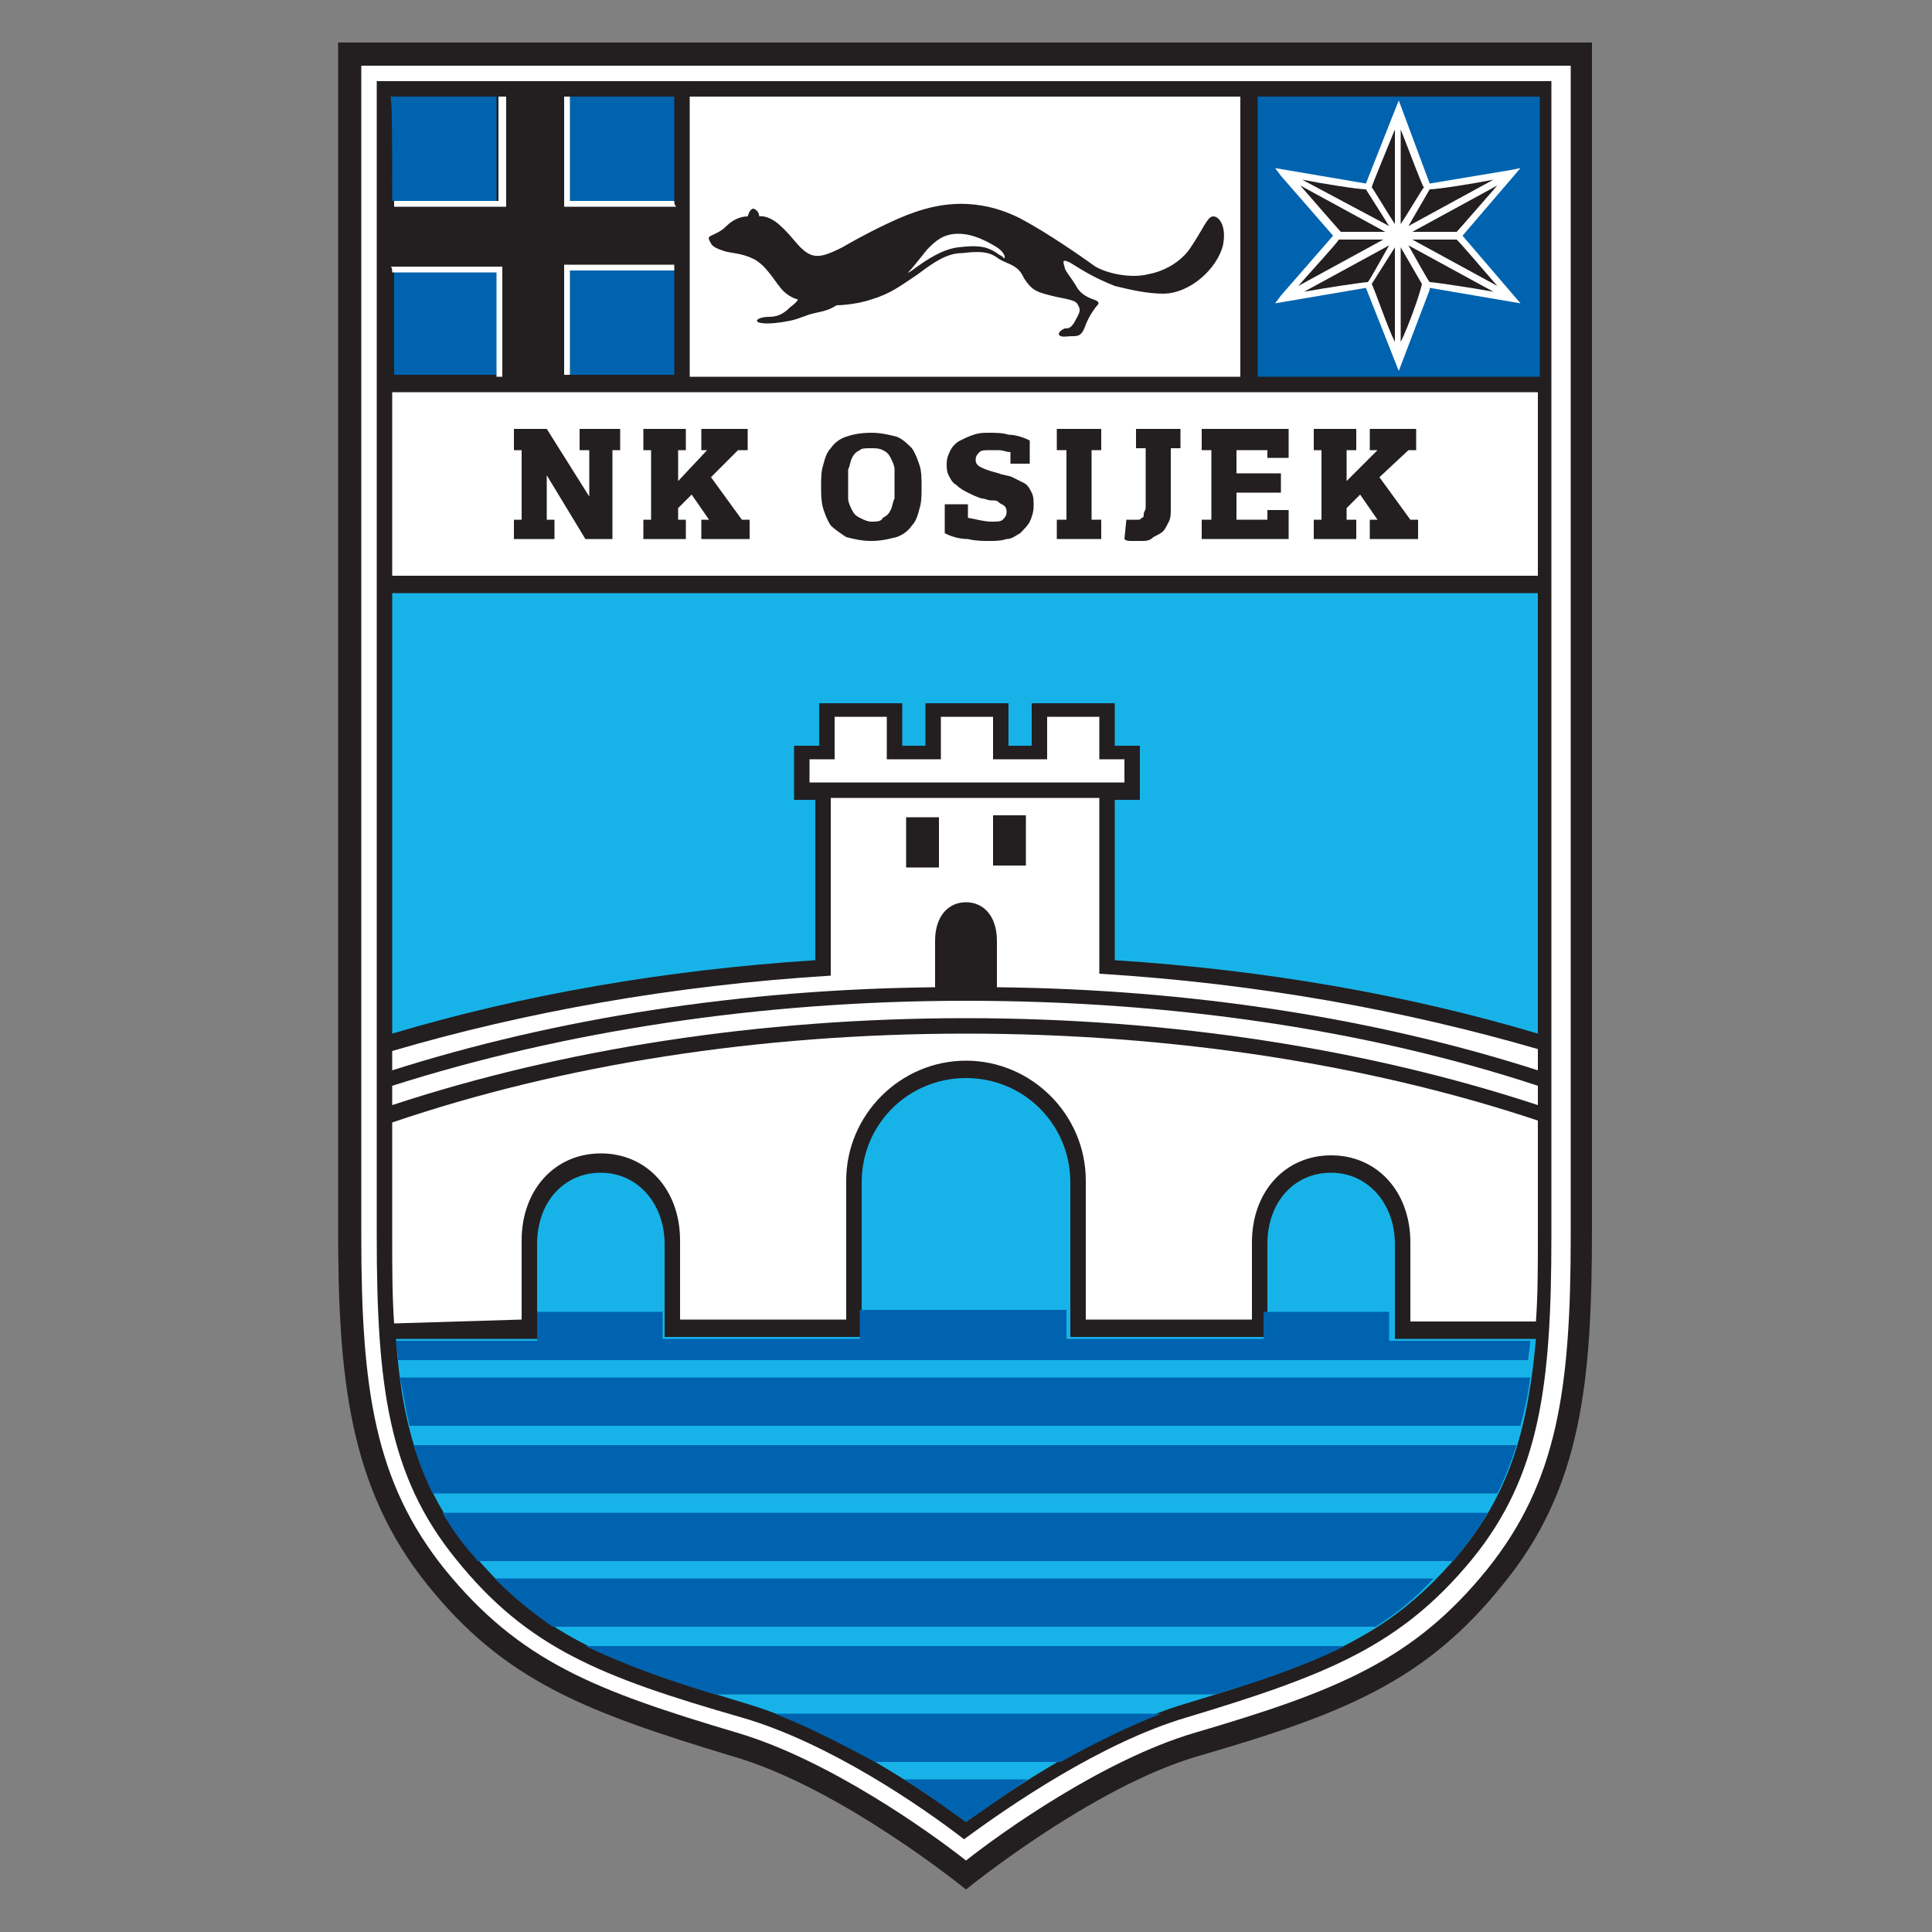
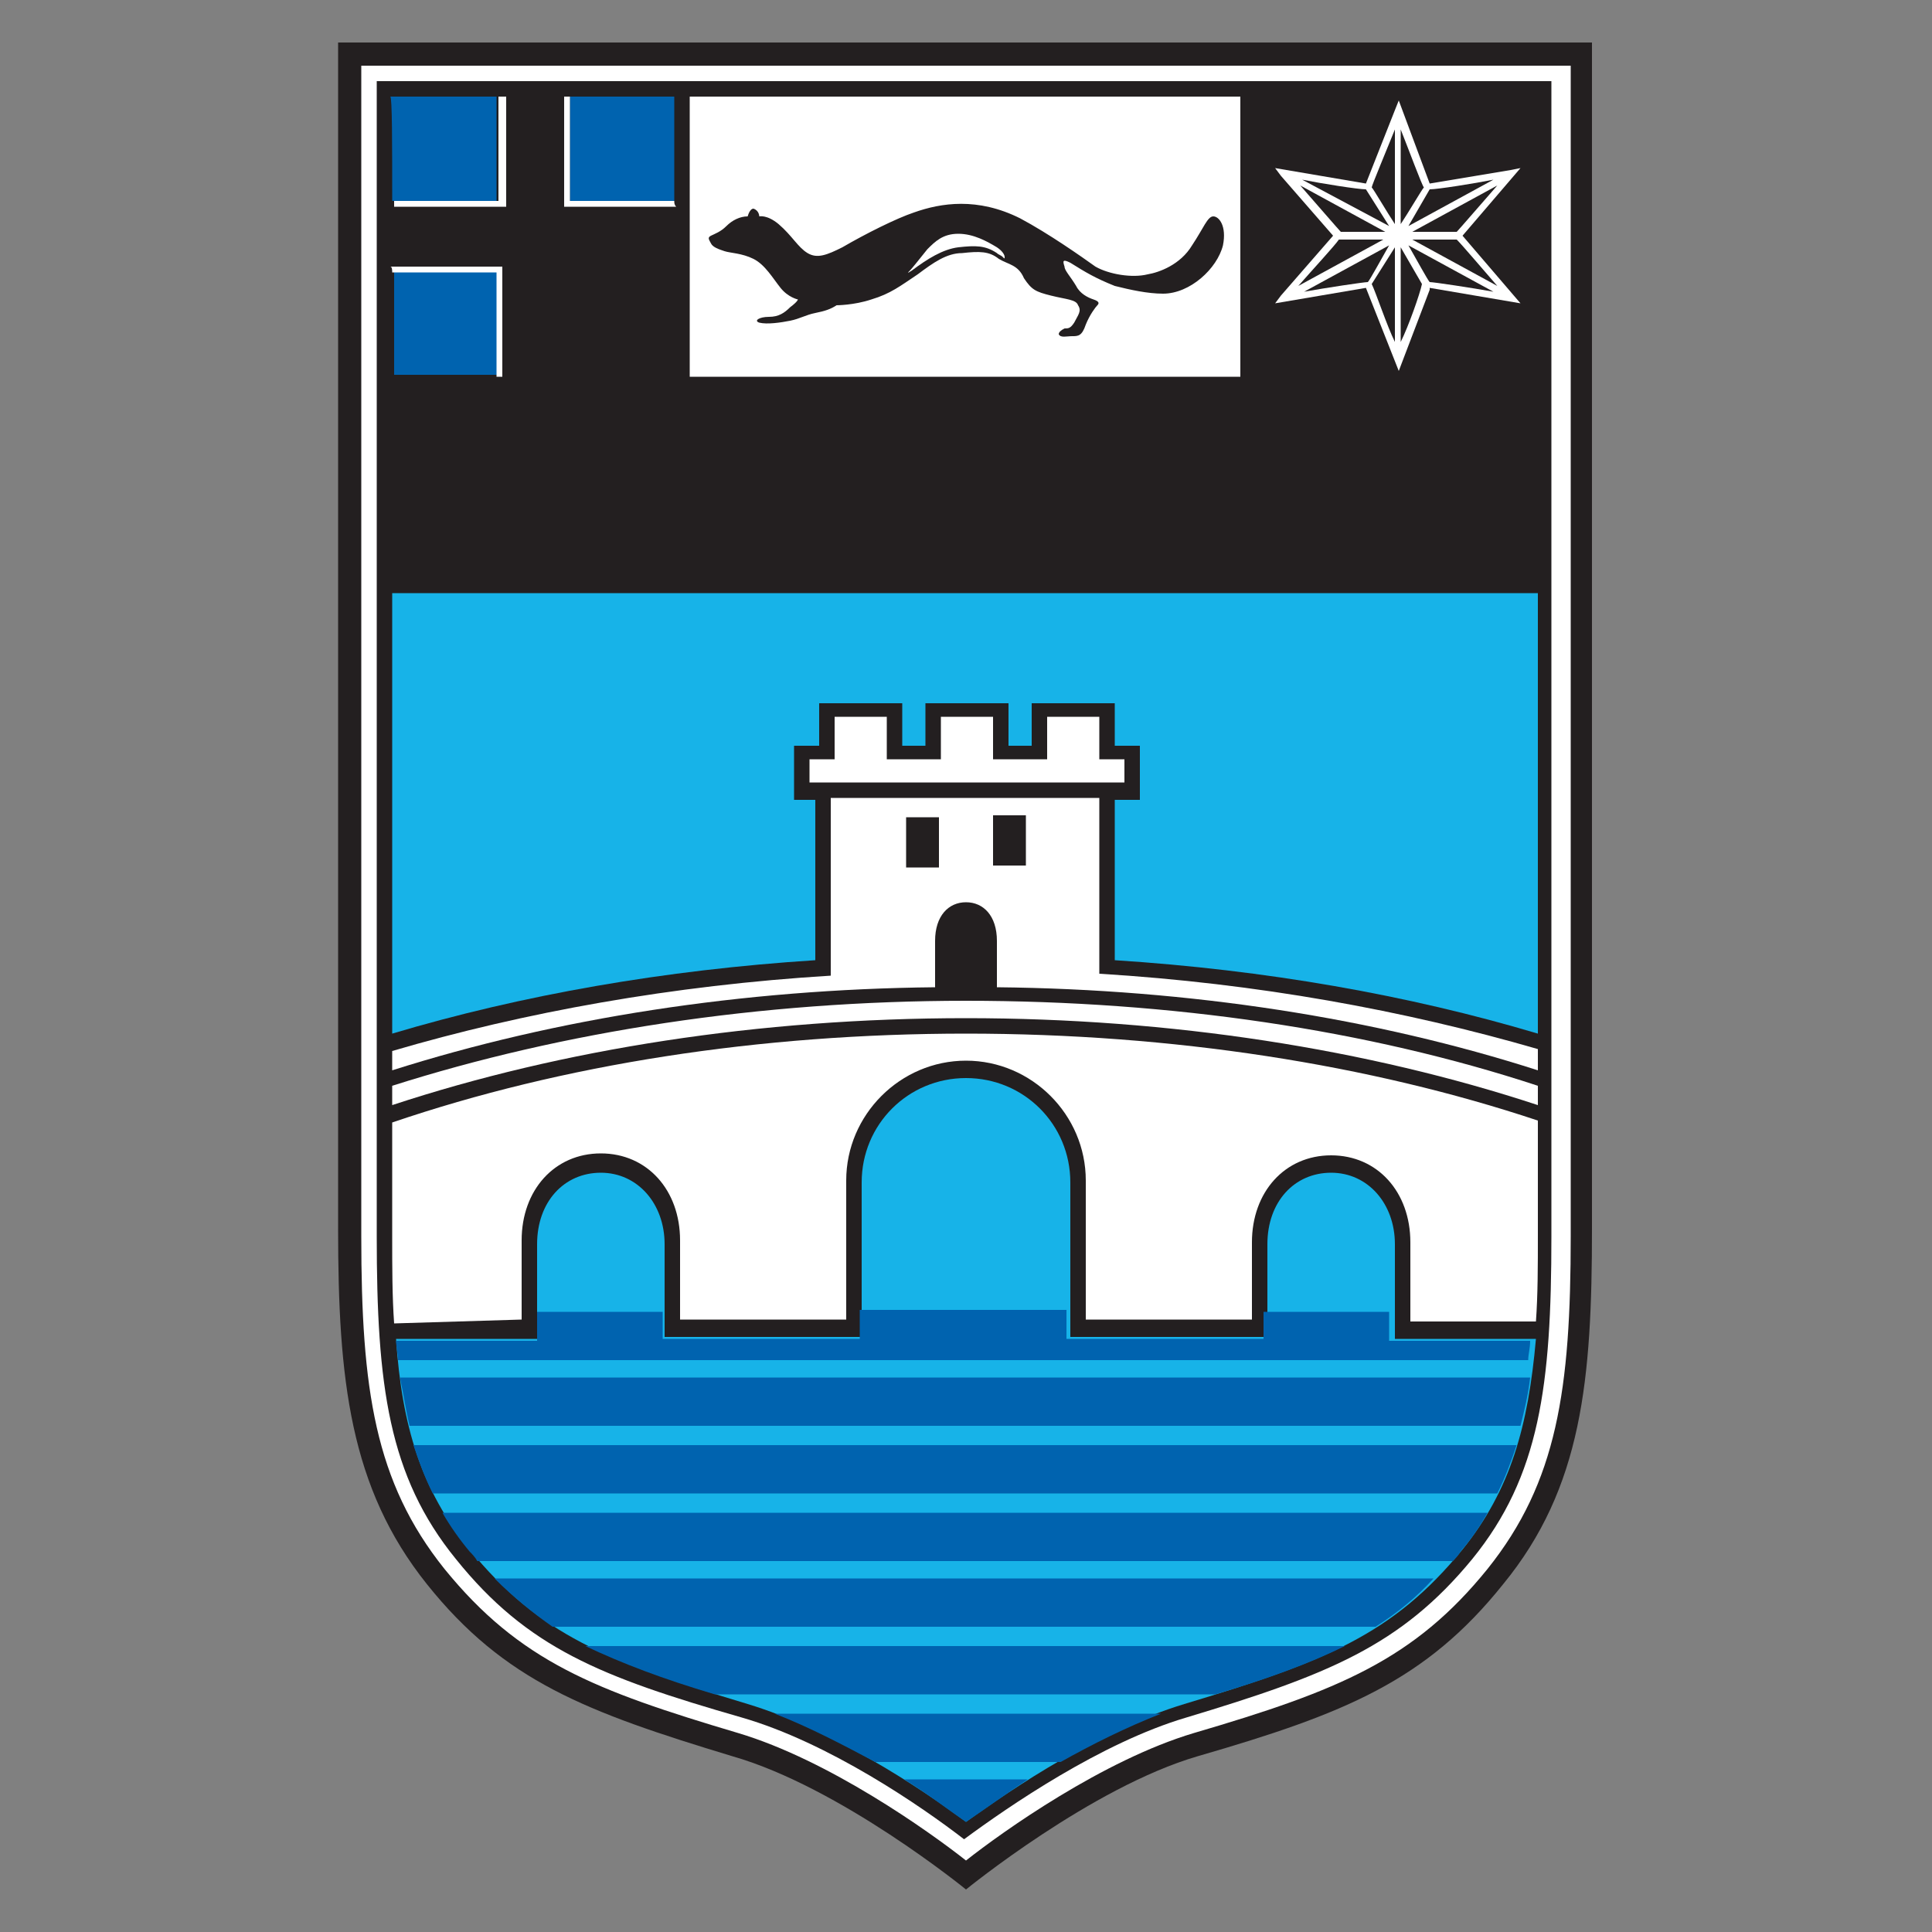
<svg xmlns="http://www.w3.org/2000/svg" version="1.1" id="Layer_1" x="0px" y="0px" width="100px" height="100px" viewBox="0 0 100 100" style="enable-background:new 0 0 100 100;" xml:space="preserve">
  <rect x="0" y="0" width="100" height="100" fill="#808080" stroke="none" />
  <style type="text/css">
	.st0{fill:#231F20;}
	.st1{fill:#FFFFFF;}
	.st2{fill:#17B3E8;}
	.st3{fill:#0063AF;}
</style>
  <g>
    <path class="st0" d="M37.9,90.9C30.3,88.6,26.1,87,22.1,82c-4-5-4.6-10.6-4.6-18.4V2.2h64.9v61.4c0,7.8-0.5,13.4-4.6,18.4   c-4,5-8.2,6.7-15.8,8.9C56.5,92.5,50,97.8,50,97.8S43.5,92.5,37.9,90.9z" />
    <path class="st1" d="M81.3,3.4c0,2.3,0,60.2,0,60.2c0,0.1,0,0.3,0,0.4c0,7.9-0.7,12.7-4.3,17.2c-3.8,4.7-7.7,6.3-15.2,8.5   c-4.7,1.4-9.9,5.1-11.8,6.6c-1.9-1.5-7.1-5.2-11.8-6.6h0C30.8,87.5,26.9,86,23,81.2c-3.6-4.5-4.3-9.3-4.3-17.2c0-0.1,0-0.3,0-0.4   c0,0,0-58,0-60.2C21,3.4,79,3.4,81.3,3.4z M19.5,4.2c0,1.6,0,59.4,0,59.4l0,0.4c0,7.7,0.6,12.4,4.1,16.7c3.7,4.6,7.5,6.1,14.8,8.2   c4.5,1.3,9.3,4.6,11.5,6.3c2.3-1.7,7.1-5,11.5-6.3c7.3-2.2,11.1-3.7,14.8-8.2c3.5-4.3,4.1-9,4.1-16.7c0,0,0-0.4,0-0.4   c0,0,0-57.9,0-59.4C78.9,4.2,21.1,4.2,19.5,4.2z" />
    <path class="st1" d="M35.7,19.5h28.5l0,0V5h0c-8.8,0-19.7,0-28.5,0h0L35.7,19.5L35.7,19.5z" />
    <path class="st2" d="M20.5,69.3c0.3,4.5,1.3,7.8,3.8,10.9c3.6,4.4,7.1,5.8,14.4,8c4.3,1.3,8.9,4.3,11.3,6.1c2.5-1.8,7-4.8,11.3-6.1   c7.3-2.2,10.8-3.6,14.4-8c2.5-3.1,3.4-6.4,3.8-10.9l0,0h-7.3l0,0v-4.9c0-2.1-1.4-3.7-3.3-3.7c-1.9,0-3.3,1.5-3.3,3.7v4.8l0,0H55.4   v-8c0-3-2.4-5.4-5.4-5.4c-3,0-5.4,2.4-5.4,5.4v8H34.4l0,0v-4.8c0-2.1-1.4-3.7-3.3-3.7c-1.9,0-3.3,1.5-3.3,3.7v4.9l0,0L20.5,69.3   L20.5,69.3z" />
-     <path class="st3" d="M65.1,19.5h14.6l0,0c0-8,0-14,0-14.5c-0.9,0-6.8,0-14.6,0h0C65.1,5.9,65.1,11.8,65.1,19.5L65.1,19.5z" />
+     <path class="st3" d="M65.1,19.5h14.6l0,0c-0.9,0-6.8,0-14.6,0h0C65.1,5.9,65.1,11.8,65.1,19.5L65.1,19.5z" />
    <path class="st0" d="M60.2,15.2c1.4,0,2.8-1.3,3.1-2.5c0.2-1-0.2-1.5-0.5-1.5c-0.3,0-0.5,0.6-1.1,1.5c-0.6,1-1.7,1.4-2.3,1.5   c-0.8,0.2-2,0-2.7-0.4c-0.7-0.5-2.4-1.7-3.9-2.5c-2.2-1.1-4.1-0.8-5.5-0.3c-0.9,0.3-2.5,1.1-3.7,1.8c-0.8,0.4-1.3,0.6-1.8,0.3   c-0.5-0.3-0.8-0.9-1.5-1.5c-0.6-0.5-1-0.4-1-0.4s0-0.3-0.3-0.4c-0.2,0-0.3,0.4-0.3,0.4c-0.4,0-0.8,0.2-1.1,0.5s-0.6,0.4-0.8,0.5   c-0.2,0.1-0.1,0.2,0,0.4s0.4,0.3,0.7,0.4s0.9,0.1,1.5,0.4c0.6,0.3,1,1,1.4,1.5c0.4,0.5,0.9,0.6,0.9,0.6s0,0.1-0.4,0.4   c-0.3,0.3-0.6,0.5-1.1,0.5c-0.5,0-0.8,0.2-0.5,0.3c0.4,0.1,1.1,0,1.6-0.1s0.8-0.3,1.3-0.4s0.8-0.2,1.1-0.4c0,0,0.9,0,1.8-0.3   c1-0.3,1.5-0.7,2.4-1.3c0.8-0.6,1.5-1.1,2.3-1.1c0.9-0.1,1.4-0.1,1.9,0.3c0.5,0.3,1,0.3,1.3,1c0.4,0.6,0.6,0.7,1.4,0.9   c0.8,0.2,1.3,0.2,1.4,0.5c0.2,0.3,0,0.5-0.2,0.9c-0.2,0.3-0.3,0.3-0.5,0.3c-0.2,0.1-0.3,0.2-0.3,0.3c0.1,0.2,0.4,0.1,0.7,0.1   c0.3,0,0.5,0,0.7-0.6c0.2-0.5,0.5-0.9,0.6-1c0.1-0.1,0.1-0.2-0.2-0.3c-0.3-0.1-0.7-0.3-0.9-0.7c-0.3-0.5-0.6-0.8-0.6-1   c-0.1-0.3-0.1-0.4,0.3-0.2c0.8,0.5,1.3,0.8,2.3,1.2C58.5,15,59.4,15.2,60.2,15.2z" />
    <path class="st1" d="M47.1,14c0.1-0.1,0.5-0.6,0.9-1.1c0.4-0.4,0.8-0.8,1.6-0.8s1.5,0.4,2,0.7c0.3,0.2,0.4,0.4,0.4,0.5   c0,0.1,0,0.1-0.1,0c-0.1-0.1-0.2-0.1-0.3-0.2c-0.6-0.4-1.1-0.4-2-0.3c-0.8,0.1-1.6,0.6-2.4,1.2C46.9,14.2,47,14.1,47.1,14z" />
    <polygon class="st1" points="70.7,14.9 66,15.7 66.3,15.3 69,12.2 69,12.2 66.3,9.1 66,8.7 70.7,9.5 70.7,9.5 72.2,5.7 72.4,5.2    74,9.5 74,9.5 78.2,8.8 78.7,8.7 75.7,12.2 75.7,12.2 78.7,15.7 74,14.9 74,15 72.4,19.2 70.7,14.9  " />
    <path class="st1" d="M20.4,68.5c-0.1-1.4-0.1-2.9-0.1-4.5l0-0.4c0,0,0-2.2,0-5.5l0,0c8.8-3,19-4.6,29.7-4.6   c10.7,0,20.9,1.6,29.6,4.5l0,0c0,1.7,0,5.5,0,5.5c0,0,0,0.4,0,0.4c0,1.6,0,3.1-0.1,4.5l0,0H73l0,0v-4.1c0-2.6-1.7-4.5-4.1-4.5   c-2.4,0-4.1,1.9-4.1,4.5v4l0,0c-2.6,0-8.1,0-8.6,0c0-0.7,0-7.2,0-7.2c0-3.4-2.8-6.2-6.2-6.2c-3.4,0-6.2,2.8-6.2,6.2   c0,0,0,6.5,0,7.2c-0.6,0-6,0-8.6,0l0,0v-4.1c0-2.6-1.7-4.5-4.1-4.5c-2.4,0-4.1,1.9-4.1,4.5v4.1l0,0L20.4,68.5L20.4,68.5z" />
    <path class="st1" d="M56.9,37.1c0,0.5,0,2.2,0,2.2s0.9,0,1.3,0c0,0.4,0,0.8,0,1.2c-0.7,0-15.6,0-16.3,0c0-0.4,0-0.8,0-1.2   c0.4,0,1.3,0,1.3,0s0-1.7,0-2.2c0.5,0,2.1,0,2.7,0c0,0.5,0,2.2,0,2.2h2.8c0,0,0-1.7,0-2.2c0.5,0,2.1,0,2.7,0c0,0.5,0,2.2,0,2.2h2.8   c0,0,0-1.7,0-2.2C54.7,37.1,56.3,37.1,56.9,37.1z" />
    <path class="st1" d="M43,41.3h13.9l0,0v9.1l0,0c8.2,0.5,15.8,1.9,22.7,3.9l0,0c0,0,0,0.4,0,1.1l0,0c-8.4-2.7-18-4.2-28-4.3l0,0   v-2.4c0-1.3-0.7-2-1.6-2c-0.9,0-1.6,0.7-1.6,2v2.4l0,0c-10,0.1-19.6,1.6-28.1,4.3l0,0c0-0.3,0-0.7,0-1l0,0c6.8-2,14.5-3.4,22.7-3.9   l0,0V41.3L43,41.3z M48.6,42.3h-1.7v2.6h1.7V42.3z M51.4,44.8h1.7v-2.6h-1.7V44.8z" />
    <path class="st1" d="M20.3,57.2c0-0.3,0-0.6,0-1l0,0c8.8-2.8,19-4.4,29.7-4.4c10.6,0,20.8,1.5,29.6,4.4l0,0c0,0.3,0,1,0,1l0,0   c-8.8-2.9-19-4.5-29.6-4.5C39.3,52.7,29.1,54.3,20.3,57.2L20.3,57.2z" />
-     <path class="st1" d="M20.3,20.3c0,3,0,6.2,0,9.5h0h59.3l0,0c0-3.3,0-6.5,0-9.5l0,0L20.3,20.3L20.3,20.3z" />
    <path class="st2" d="M42.2,41.4v8.3l0,0c-7.8,0.5-15.2,1.8-21.9,3.8l0,0c0-8.5,0-19.8,0-22.8l0,0h59.3l0,0c0,8.1,0,16.5,0,22.8l0,0   c-6.7-2-14.1-3.3-21.9-3.8l0,0v-8.3l0,0H59v-2.8c0,0-0.9,0-1.3,0c0-0.5,0-2.2,0-2.2h-0.4h-3.9c0,0,0,1.7,0,2.2c-0.4,0-0.9,0-1.2,0   c0-0.5,0-2.2,0-2.2h-4.3c0,0,0,1.7,0,2.2c-0.4,0-0.9,0-1.2,0c0-0.5,0-2.2,0-2.2h-4.3c0,0,0,1.7,0,2.2c-0.4,0-1.3,0-1.3,0v2.8   L42.2,41.4L42.2,41.4z" />
    <polygon class="st0" points="32.1,22.2 32.1,23.3 31.7,23.3 31.7,27.9 30.3,27.9 28.3,24.6 28.3,24.6 28.3,26.9 28.7,26.9    28.7,27.9 26.6,27.9 26.6,26.9 27,26.9 27,23.3 26.6,23.3 26.6,22.2 28.3,22.2 30.5,25.7 30.5,25.7 30.5,23.3 30,23.3 30,22.2  " />
    <polygon class="st0" points="35.5,22.2 35.5,23.3 35.1,23.3 35.1,24.9 36.6,23.3 36.3,23.3 36.3,22.2 38.7,22.2 38.7,23.3    38.2,23.3 36.8,24.7 38.4,26.9 38.8,26.9 38.8,27.9 36.3,27.9 36.3,26.9 36.7,26.9 35.8,25.6 35.1,26.3 35.1,26.9 35.5,26.9    35.5,27.9 33.3,27.9 33.3,26.9 33.7,26.9 33.7,23.3 33.3,23.3 33.3,22.2  " />
    <path class="st0" d="M45.1,28c-0.5,0-0.9-0.1-1.3-0.2c-0.3-0.2-0.6-0.4-0.8-0.6c-0.2-0.3-0.3-0.6-0.4-0.9c-0.1-0.4-0.1-0.7-0.1-1.1   s0-0.8,0.1-1.1c0.1-0.4,0.2-0.7,0.4-0.9c0.2-0.3,0.5-0.5,0.8-0.6c0.3-0.1,0.7-0.2,1.3-0.2c0.5,0,0.9,0.1,1.3,0.2   c0.3,0.1,0.6,0.4,0.8,0.6c0.2,0.3,0.3,0.6,0.4,0.9s0.1,0.7,0.1,1.1s0,0.8-0.1,1.1c-0.1,0.4-0.2,0.7-0.4,0.9   c-0.2,0.3-0.5,0.5-0.8,0.6C46,27.9,45.6,28,45.1,28z M45.1,23.2c-0.3,0-0.5,0-0.6,0.1c-0.2,0.1-0.3,0.2-0.4,0.4   c-0.1,0.2-0.1,0.4-0.2,0.6c0,0.2,0,0.5,0,0.7c0,0.3,0,0.5,0,0.8c0,0.2,0.1,0.4,0.2,0.6c0.1,0.2,0.2,0.3,0.4,0.4   c0.2,0.1,0.4,0.2,0.6,0.2c0.3,0,0.5,0,0.6-0.2c0.2-0.1,0.3-0.2,0.4-0.4c0.1-0.2,0.1-0.4,0.2-0.6c0-0.2,0-0.5,0-0.8   c0-0.3,0-0.5,0-0.7c0-0.2-0.1-0.4-0.2-0.6c-0.1-0.2-0.2-0.3-0.4-0.4C45.5,23.2,45.3,23.2,45.1,23.2z" />
    <path class="st0" d="M50.1,26.2v0.6c0.5,0.1,0.9,0.2,1.2,0.2c0.3,0,0.5,0,0.6-0.1c0.1-0.1,0.2-0.2,0.2-0.4c0-0.1,0-0.2-0.1-0.3   c-0.1-0.1-0.2-0.1-0.3-0.2c-0.1-0.1-0.2-0.1-0.4-0.1c-0.2,0-0.3-0.1-0.5-0.1c-0.3-0.1-0.5-0.2-0.7-0.3c-0.2-0.1-0.4-0.2-0.6-0.4   c-0.2-0.1-0.3-0.3-0.4-0.5c-0.1-0.2-0.1-0.4-0.1-0.6c0-0.3,0.1-0.5,0.2-0.7c0.1-0.2,0.3-0.4,0.5-0.5c0.2-0.1,0.4-0.2,0.7-0.3   c0.3-0.1,0.5-0.1,0.8-0.1c0.3,0,0.7,0,1,0.1c0.3,0,0.7,0.1,1.1,0.3V24h-1v-0.6c-0.2,0-0.4-0.1-0.6-0.1s-0.3,0-0.5,0   c-0.2,0-0.4,0-0.5,0.1c-0.1,0.1-0.2,0.2-0.2,0.4c0,0.2,0.1,0.3,0.3,0.4c0.2,0.1,0.5,0.2,0.9,0.3c0.2,0.1,0.5,0.1,0.7,0.2   c0.2,0.1,0.4,0.2,0.6,0.3c0.2,0.1,0.3,0.3,0.4,0.5c0.1,0.2,0.1,0.4,0.1,0.7c0,0.3-0.1,0.6-0.2,0.8c-0.1,0.2-0.3,0.4-0.5,0.6   c-0.2,0.1-0.4,0.3-0.7,0.3C51.8,28,51.5,28,51.2,28c-0.3,0-0.7,0-1.1-0.1c-0.4,0-0.8-0.1-1.2-0.3v-1.5H50.1z" />
    <polygon class="st0" points="55.2,26.9 55.2,23.3 54.7,23.3 54.7,22.2 57,22.2 57,23.3 56.5,23.3 56.5,26.9 57,26.9 57,27.9    54.7,27.9 54.7,26.9  " />
    <path class="st0" d="M61.1,22.2v1h-0.5v3.1c0,0.3,0,0.5-0.1,0.7c-0.1,0.2-0.2,0.4-0.3,0.5c-0.1,0.1-0.3,0.2-0.5,0.3   C59.5,28,59.3,28,59.1,28c-0.2,0-0.4,0-0.5,0c-0.2,0-0.3,0-0.4-0.1l0.1-1c0.1,0,0.2,0,0.2,0c0.1,0,0.2,0,0.2,0c0.1,0,0.2,0,0.2,0   c0.1,0,0.1,0,0.2-0.1c0.1,0,0.1-0.1,0.1-0.2c0-0.1,0.1-0.2,0.1-0.3v-3.1h-0.5v-1H61.1z" />
    <polygon class="st0" points="66.7,22.2 66.7,23.7 65.6,23.7 65.6,23.3 64,23.3 64,24.5 66.3,24.5 66.3,25.5 64,25.5 64,26.9    65.6,26.9 65.6,26.4 66.7,26.4 66.7,27.9 62.2,27.9 62.2,26.9 62.7,26.9 62.7,23.3 62.2,23.3 62.2,22.2  " />
    <polygon class="st0" points="70.2,22.2 70.2,23.3 69.7,23.3 69.7,24.9 71.3,23.3 70.9,23.3 70.9,22.2 73.3,22.2 73.3,23.3    72.9,23.3 71.4,24.7 73,26.9 73.4,26.9 73.4,27.9 70.9,27.9 70.9,26.9 71.3,26.9 70.4,25.6 69.7,26.3 69.7,26.9 70.2,26.9    70.2,27.9 68,27.9 68,26.9 68.4,26.9 68.4,23.3 68,23.3 68,22.2  " />
    <path class="st0" d="M72.2,11.6C71.8,11,71.1,9.8,71,9.7c0-0.1,0.8-2,1.2-3l0,0L72.2,11.6L72.2,11.6z" />
    <path class="st0" d="M72.5,11.6V6.7l0,0c0.4,1,1.1,2.9,1.2,3C73.6,9.8,72.9,11,72.5,11.6L72.5,11.6z" />
    <path class="st0" d="M72.5,17.7v-4.9l0,0l1.1,1.9l0,0C73.5,15.2,72.9,16.9,72.5,17.7L72.5,17.7z" />
    <path class="st0" d="M67.4,9.3c1,0.2,2.9,0.5,3.3,0.5l0,0l1.2,1.9l0,0L67.4,9.3L67.4,9.3z" />
    <path class="st0" d="M67.3,9.6c0.7,0.8,2,2.3,2.1,2.4c0.1,0,1.5,0,2.3,0l0,0L67.3,9.6L67.3,9.6z" />
    <path class="st0" d="M71,14.7l1.2-1.9l0,0v4.9l0,0C71.8,16.9,71.2,15.1,71,14.7L71,14.7z" />
    <path class="st0" d="M67.2,14.8c0.7-0.8,1.9-2.1,2.1-2.4l0,0l2.3,0l0,0L67.2,14.8L67.2,14.8z" />
    <path class="st0" d="M67.5,15.1c1.1-0.2,3.1-0.5,3.3-0.5c0.1-0.1,0.7-1.2,1.1-1.9l0,0L67.5,15.1L67.5,15.1z" />
    <path class="st0" d="M77.3,15.1c-1.1-0.2-3.1-0.5-3.3-0.5c-0.1-0.1-0.7-1.2-1.1-1.9l0,0L77.3,15.1L77.3,15.1z" />
    <path class="st0" d="M77.5,14.8c-0.7-0.8-1.8-2.1-2.1-2.4l0,0l-2.3,0l0,0L77.5,14.8L77.5,14.8z" />
    <path class="st0" d="M77.5,9.6c-0.7,0.8-2,2.3-2.1,2.4c-0.1,0-1.5,0-2.3,0l0,0L77.5,9.6L77.5,9.6z" />
    <path class="st0" d="M77.3,9.3c-1,0.2-2.9,0.5-3.3,0.5l0,0l-1.1,1.9l0,0L77.3,9.3C77.3,9.3,77.3,9.3,77.3,9.3z" />
    <path class="st3" d="M20.6,70.4c0-0.3-0.1-0.7-0.1-1l0,0h7.3l0,0v-1.5h0h6.5l0,0v1.4l0,0h10.2v-1.5h0h10.7h0v1.5h10.2l0,0v-1.4h0   h6.5l0,0v1.5l0,0h7.3l0,0c0,0.4-0.1,0.7-0.1,1l0,0L20.6,70.4L20.6,70.4z" />
    <path class="st3" d="M21.2,73.8c-0.2-0.8-0.3-1.6-0.5-2.5l0,0h58.5l0,0c-0.1,0.9-0.3,1.7-0.5,2.5l0,0L21.2,73.8L21.2,73.8z" />
    <path class="st3" d="M22.4,77.3c-0.4-0.8-0.7-1.6-1-2.5l0,0h57.1l0,0c-0.3,0.9-0.6,1.7-1,2.5l0,0L22.4,77.3L22.4,77.3z" />
    <path class="st3" d="M24.7,80.8c-0.1-0.2-0.3-0.4-0.4-0.5c-0.5-0.6-1-1.3-1.4-2l0,0H77l0,0c-0.4,0.7-0.8,1.3-1.4,2   c-0.1,0.2-0.3,0.4-0.4,0.5l0,0L24.7,80.8L24.7,80.8z" />
    <path class="st3" d="M25.6,81.7c1,1,2,1.8,3,2.5l0,0h42.6l0,0c1.1-0.7,2.1-1.5,3-2.5l0,0L25.6,81.7L25.6,81.7z" />
    <path class="st3" d="M37,87.7c-2.7-0.8-4.8-1.6-6.7-2.5l0.1,0h39.1l0.1,0c-1.8,0.9-4,1.7-6.7,2.5l-0.1,0L37,87.7L37,87.7z" />
    <path class="st3" d="M40.1,88.7c1.8,0.7,3.5,1.6,5.2,2.5l0.1,0h9.4l0.1,0c1.6-0.9,3.4-1.8,5.2-2.5h-0.1L40.1,88.7L40.1,88.7z" />
    <path class="st3" d="M46.8,92.1c1.3,0.8,2.3,1.6,3.2,2.2c0.9-0.6,2-1.4,3.2-2.2l0,0L46.8,92.1L46.8,92.1z" />
    <path class="st3" d="M20.3,10.4h5.4v0V5l0,0c0,0-5.3,0-5.5,0C20.3,5,20.3,7.5,20.3,10.4L20.3,10.4z" />
    <path class="st3" d="M34.9,10.4h-5.4l0,0V5l0,0c1.2,0,5.3,0,5.4,0h0C34.9,5.5,34.9,7.4,34.9,10.4L34.9,10.4z" />
-     <path class="st3" d="M29.5,19.4v-5.4l0,0h5.4l0,0c0,1.2,0,5,0,5.4h0L29.5,19.4L29.5,19.4z" />
    <path class="st3" d="M25.8,19.4v-5.4l0,0h-5.4l0,0c0,2.9,0,5.3,0,5.4l0,0L25.8,19.4L25.8,19.4z" />
    <path class="st1" d="M25.8,5v5.4v0h-5.4l0,0c0,0.1,0,0.2,0,0.3l0,0h5.8l0,0V5l0,0C26.1,5,26,5,25.8,5L25.8,5z" />
    <path class="st1" d="M34.9,10.4h-5.4l0,0V5l0,0c-0.2,0-0.3,0-0.3,0l0,0v5.7v0h5.8l0,0C34.9,10.6,34.9,10.5,34.9,10.4L34.9,10.4z" />
-     <path class="st1" d="M29.5,19.4v-5.4l0,0h5.4l0,0c0-0.2,0-0.3,0-0.3l0,0h-5.7l0,0v5.7v0L29.5,19.4L29.5,19.4z" />
    <path class="st1" d="M20.3,14.1h5.4l0,0v5.4l0,0h0.3l0,0v-5.7v0h-5.8l0,0C20.3,13.8,20.3,14,20.3,14.1L20.3,14.1z" />
  </g>
</svg>